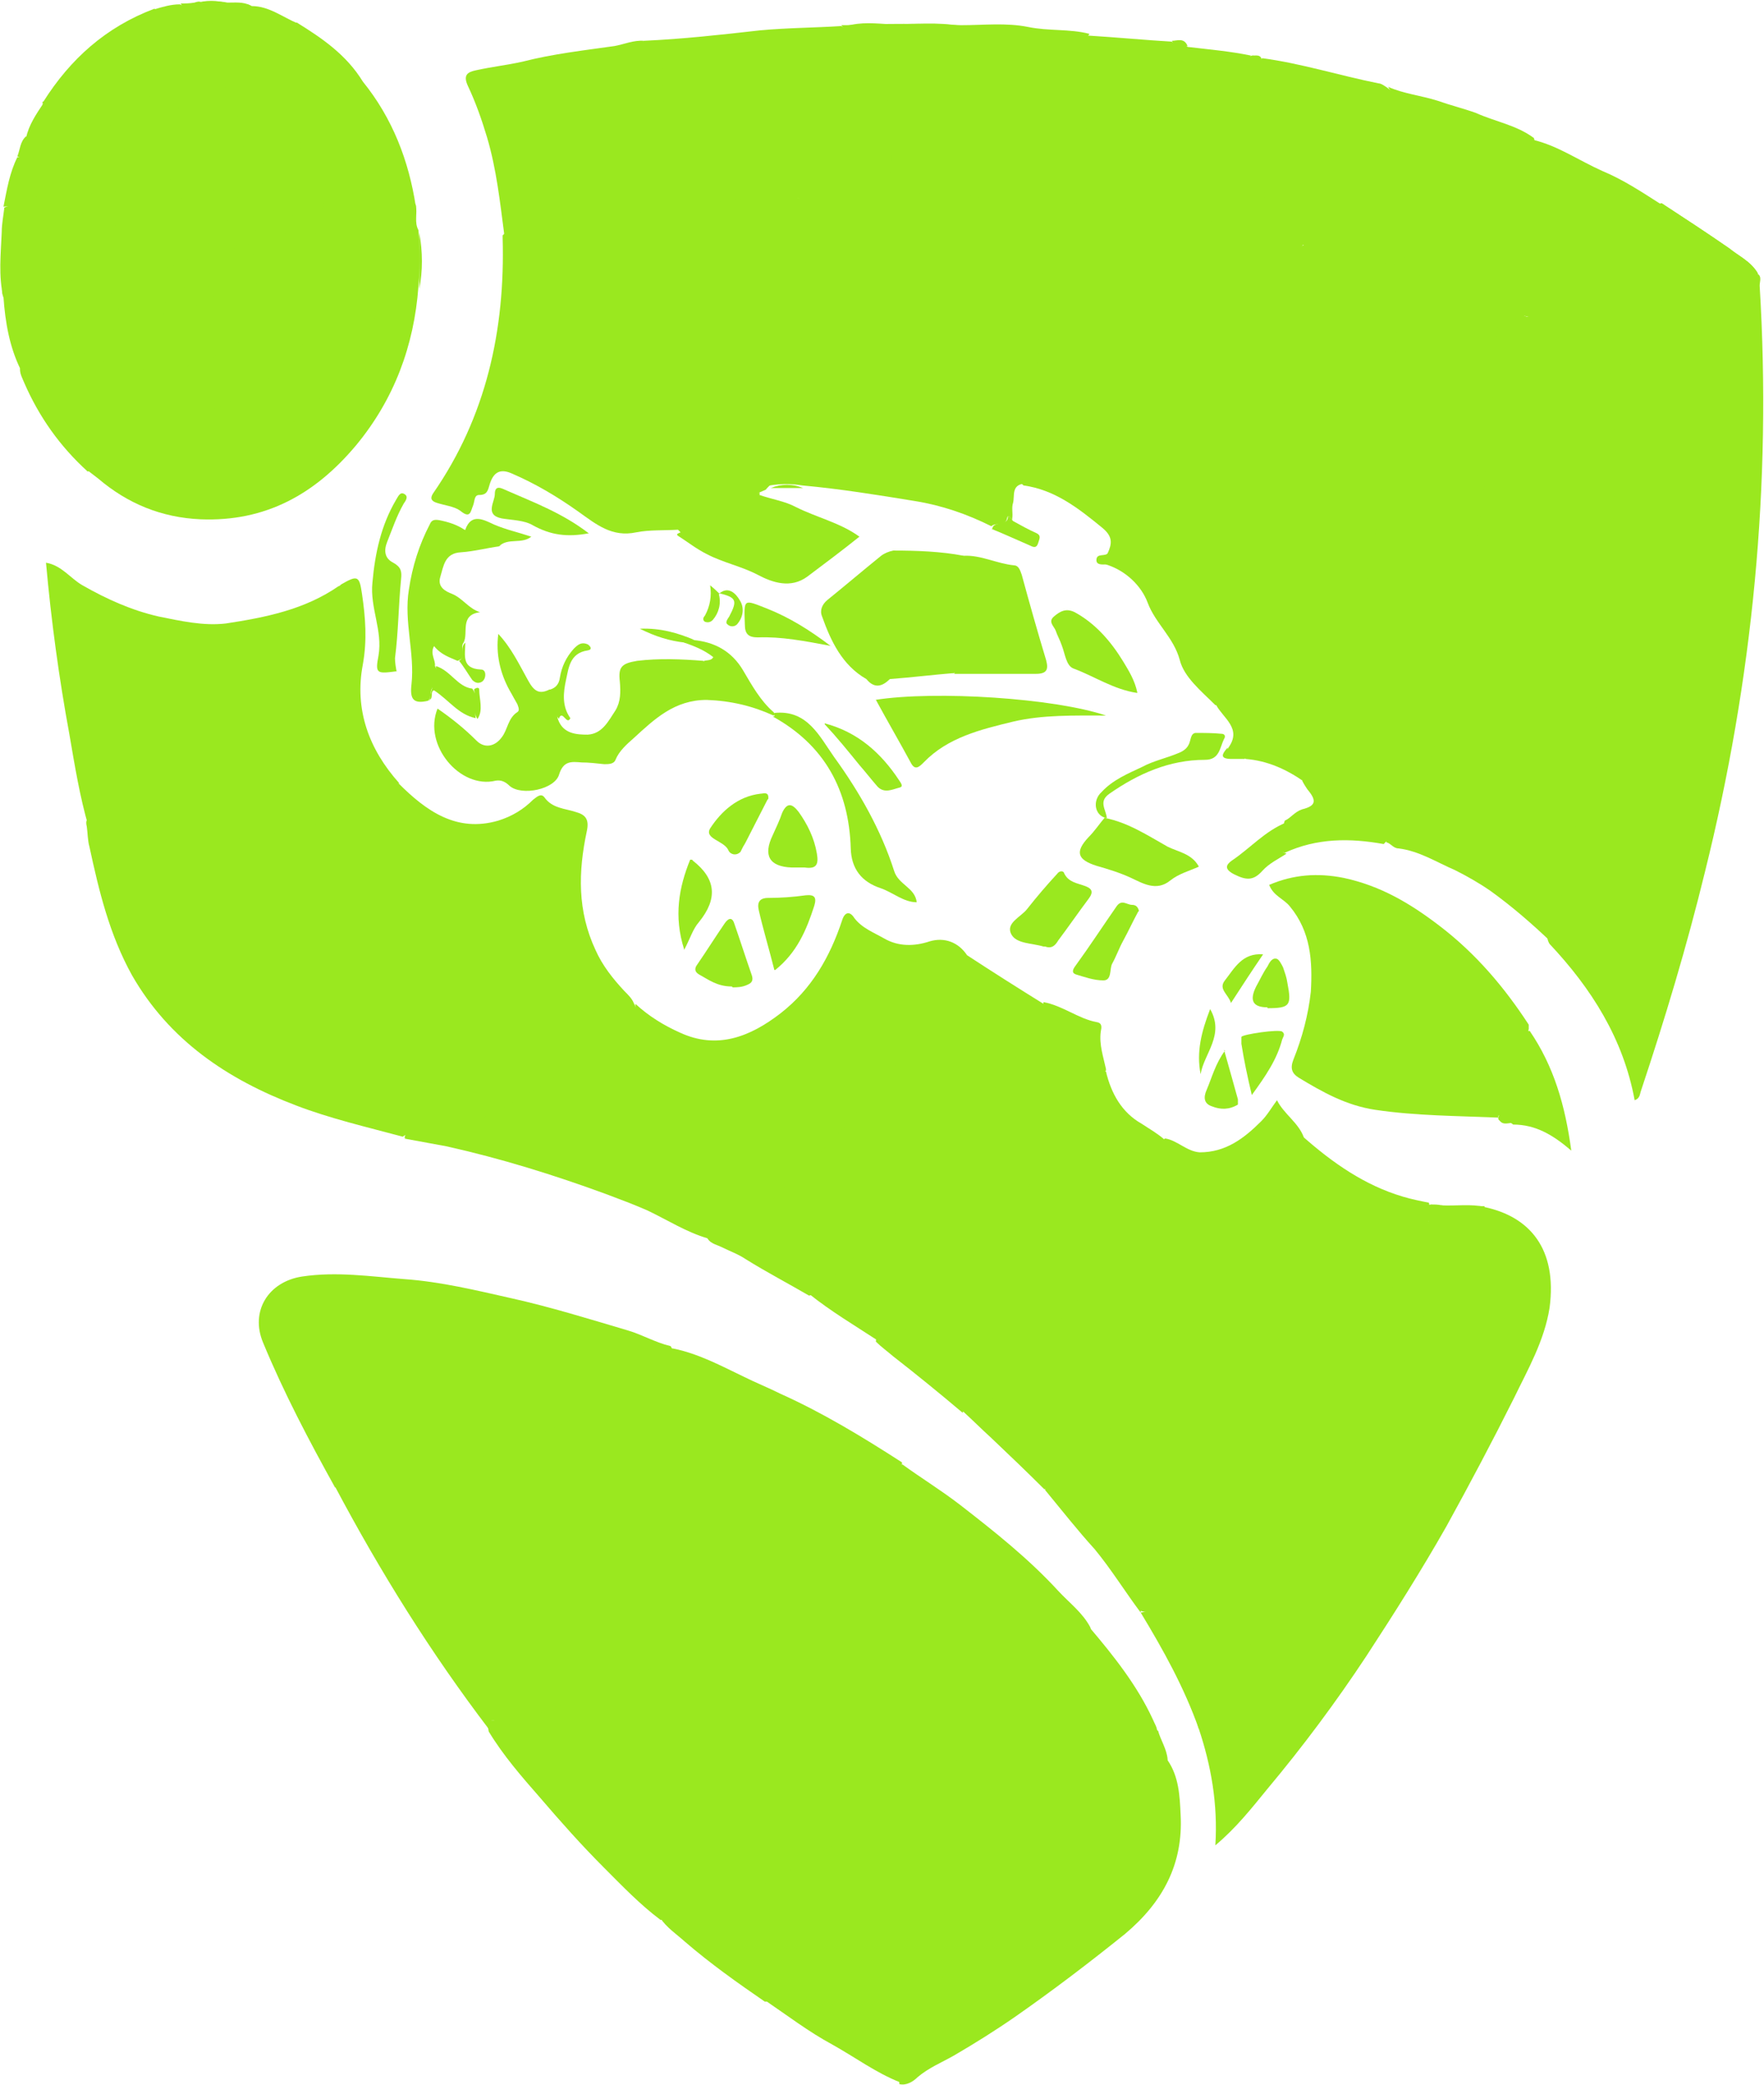
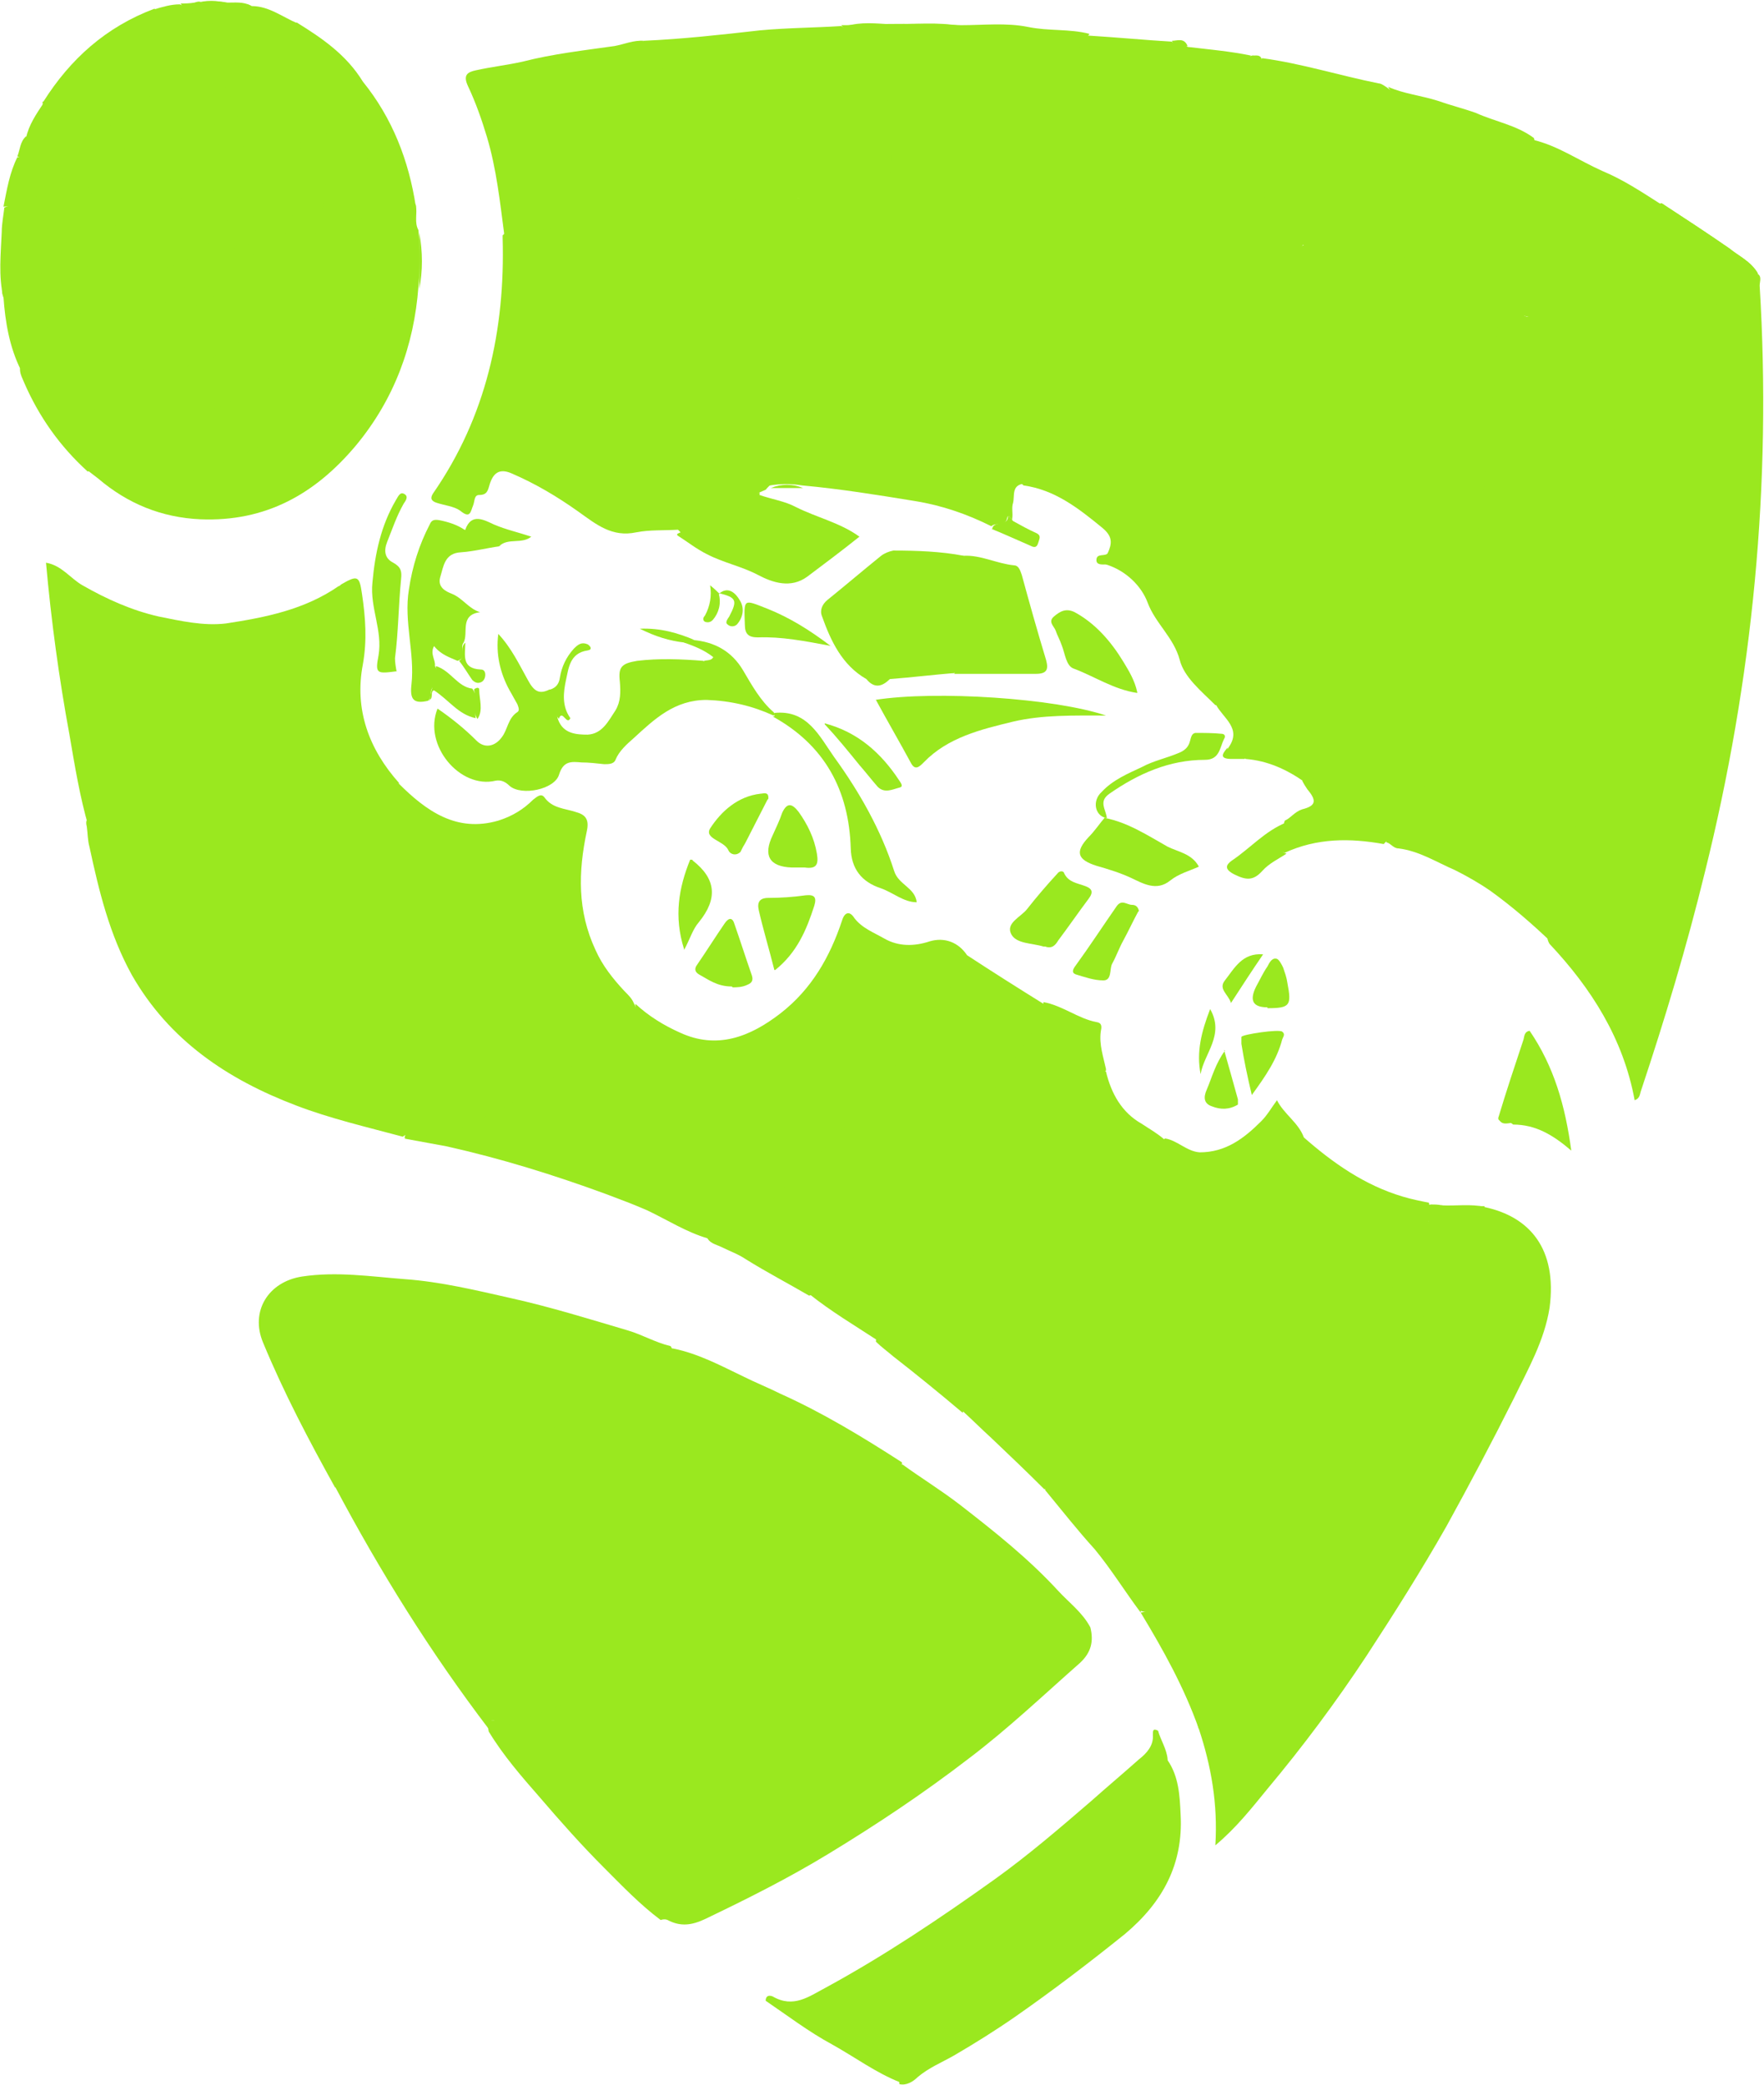
<svg xmlns="http://www.w3.org/2000/svg" id="_Слой_1" data-name="Слой 1" viewBox="0 0 20.32 24.01">
  <defs>
    <style>
      .cls-1 {
        fill: #9ae81f;
        stroke-width: 0px;
      }
    </style>
  </defs>
  <path class="cls-1" d="m4.59,9.02c.32.32.67.57,1.15.43.16-.05.29-.13.4-.24.04-.03.09-.08.13-.03.09.13.24.13.36.17.11.03.16.08.13.22-.1.47-.11.92.1,1.37.08.18.2.33.33.47.05.05.09.09.11.14.07.12,0,.2-.09.27-.52.43-1.06.81-1.68,1.09-.1.05-.19.09-.29.13-.14.05-.29.09-.44.03-.05-.02-.11-.02-.16.02-.41-.11-.84-.21-1.23-.36-.79-.3-1.46-.75-1.89-1.5-.26-.47-.38-.97-.49-1.48-.02-.07-.02-.16-.03-.23-.03-.12.05-.1.11-.08.49.16.99.24,1.5.19.6-.06,1.19-.18,1.73-.47.05-.03.09-.06.13-.11.03-.03.06-.07.11-.03h0Z" />
  <path class="cls-1" d="m10.39,16.86c.22.16.45.3.67.47.4.31.79.62,1.13.99.13.14.28.25.37.42.04.16.01.29-.12.41-.42.37-.83.76-1.28,1.1-.52.4-1.06.76-1.62,1.1-.46.28-.94.52-1.42.75-.15.07-.28.09-.43.01-.02-.01-.05-.01-.08,0-.24-.18-.44-.39-.65-.6-.26-.26-.5-.53-.74-.81-.21-.24-.42-.48-.59-.76-.01-.05-.03-.14.05-.13.26.05.47-.09.69-.17.47-.17.92-.36,1.37-.59.92-.47,1.76-1.06,2.56-1.7.03-.03.06-.06.1-.09.1-.07.11-.16.01-.24-.04-.03-.08-.07-.08-.12,0-.05.03-.06.06-.03h0Z" />
  <path class="cls-1" d="m10.39,16.86c-.1.07.02.09.03.1.16.17.16.17-.01.33-.31.28-.65.52-.99.76-.59.43-1.2.8-1.85,1.12-.53.26-1.08.46-1.63.66-.07.02-.14.05-.22,0-.09-.06-.07.03-.09.08-.67-.88-1.25-1.81-1.77-2.79-.01-.07.04-.06.07-.05.21.08.4,0,.59-.05.54-.12,1.07-.28,1.57-.51.49-.22.96-.47,1.43-.73.08-.05.15-.1.17-.2,0-.03.02-.06.07-.05.29.06.55.2.8.32.14.07.29.13.43.2.49.22.95.5,1.4.79h0Z" />
  <path class="cls-1" d="m20.24,3.15c.06.03.03.09.03.14.14,2.29-.08,4.54-.63,6.75-.21.86-.46,1.69-.74,2.53-.01.03-.01.08-.07.1-.13-.71-.5-1.29-.98-1.8-.05-.08-.02-.16,0-.25.26-1.06.46-2.14.58-3.22.09-.85.14-1.7.11-2.55,0-.17-.06-.34-.02-.52.06-.12.2-.16.29-.24.08-.07.18-.13.26-.2.26-.14.49-.34.74-.49.14-.08.24-.23.41-.25Z" />
  <path class="cls-1" d="m7.81,6.1c-.16.01-.33,0-.48.03-.28.06-.46-.09-.67-.24-.24-.17-.49-.32-.77-.44-.14-.06-.21,0-.25.13-.02.07-.03.12-.12.12-.06,0-.05.07-.07.12-.03.07-.03.16-.15.06-.07-.05-.18-.06-.27-.09-.06-.02-.08-.05-.04-.11.61-.88.83-1.88.8-2.94v-.03c.05-.05.11-.07.18-.08.42-.08.84-.2,1.27-.23.13,0,.24-.09.38-.07.33-.03.66-.06.99-.09.18-.01.36-.03.53.01.21.09.21.29.21.47-.02.67-.03,1.34-.15,2.01-.03.19-.09.37-.11.56-.03.17-.18.24-.27.35-.02.01-.05.02-.07.03-.29.18-.61.32-.94.42h.01Z" />
  <path class="cls-1" d="m14,8.12c-.16-.16-.36-.32-.41-.52-.07-.26-.28-.42-.37-.66-.07-.19-.25-.37-.48-.44-.03-.05,0-.09.02-.13.05-.11.06-.19-.06-.29-.28-.23-.55-.44-.91-.49-.06-.05-.07-.11-.06-.18.14-.73.2-1.48.21-2.23,0-.17.01-.34,0-.52-.02-.29.05-.35.34-.37.44-.03.86.11,1.29.15.29.02.56.12.85.17.17.03.33.05.49.12.04.02.1.02.1.09-.13.18-.12.39-.12.6,0,1.44-.23,2.84-.57,4.23-.02.1-.06.2-.09.3-.03.12-.1.18-.23.17h0Z" />
  <path class="cls-1" d="m18.57,4.29c0,.41.04.82.03,1.23-.01.75-.07,1.49-.16,2.24-.1.91-.29,1.8-.48,2.69-.03.13-.07.27-.09.4-.22-.21-.45-.41-.7-.59-.13-.09-.27-.17-.41-.24-.21-.09-.41-.22-.65-.25-.06,0-.09-.06-.14-.07,0-.06.05-.09.1-.1.14-.02.19-.11.22-.24.24-.77.42-1.55.57-2.34.13-.69.22-1.38.29-2.07.03-.36.06-.71.08-1.07.01-.28.06-.32.34-.24.37.16.7.38,1.02.63h-.01Z" />
  <path class="cls-1" d="m12.3,2.34c-.3,0-.34.07-.3.4.04.32,0,.63-.02.94-.02.26,0,.53-.05.79-.06.31-.06.64-.16.94-.02.06.02.11.02.16-.14.02-.1.14-.12.22-.02.06,0,.12-.01.18,0,.07-.04-.09-.06,0-.02.1-.13.04-.18.09-.28-.14-.57-.24-.88-.29-.43-.07-.86-.14-1.3-.18-.12-.02-.25-.02-.37,0-.02,0-.05,0-.07.01,0-.05.01-.1.05-.12.23-.13.21-.37.25-.57.08-.42.13-.84.16-1.27.02-.31,0-.62.04-.93.02-.16,0-.35-.15-.47.03-.03.07-.04.11-.05h.46c.07,0,.14-.01.2-.05.06-.02.12-.02.18-.02h.13c.66-.03,1.31.08,1.97.1.03,0,.05.01.08.02.02.01.03.03.02.05v.02Z" />
  <path class="cls-1" d="m4.66,13.1c.02-.09.11-.1.16-.07.17.11.33.02.48-.04.71-.3,1.34-.71,1.93-1.21.07-.06.09-.14.09-.22.15.14.33.25.51.33.43.2.81.05,1.16-.22.36-.28.57-.65.71-1.07.03-.1.09-.11.14-.03.09.12.23.17.35.24.16.09.34.09.52.03.17-.05.33.01.43.16.01.13-.05.23-.11.34-.25.41-.53.79-.83,1.16-.29.37-.61.71-.95,1.04-.18.18-.37.36-.56.53-.16.14-.32.24-.54.19-.24-.07-.46-.21-.69-.32-.16-.07-.32-.13-.48-.19-.6-.22-1.21-.41-1.84-.55-.16-.03-.33-.06-.49-.09h.02Z" />
  <path class="cls-1" d="m13.14,18.57c-.18-.24-.34-.5-.53-.73-.2-.22-.38-.45-.57-.68,0-.02,0-.04,0-.05.28-.1.44-.36.62-.57.78-.91,1.47-1.88,2.06-2.93.09-.16.22-.3.21-.5,0-.05.03-.1.08-.02.34.3.71.56,1.15.69.1.03.2.05.3.07.05.2-.06.36-.15.53-.4.73-.83,1.45-1.31,2.14-.41.59-.86,1.15-1.34,1.69-.07.08-.14.17-.22.25-.09.09-.18.13-.3.09h0Z" />
  <path class="cls-1" d="m4.59,9.02c-.46.41-1.04.5-1.62.61-.31.06-.62.06-.92.05-.28-.01-.56-.09-.84-.14-.03,0-.06-.05-.09-.07-.06-.04-.09-.02-.1.05-.1-.34-.16-.71-.22-1.06-.12-.65-.21-1.31-.27-1.98.18.03.28.18.42.26.28.16.57.29.88.36.25.05.51.11.77.08.46-.07.91-.16,1.3-.43.01,0,.02-.01.03-.02.19-.11.21-.1.24.11.04.27.06.53.01.81-.1.52.07.98.42,1.37h0Z" />
  <path class="cls-1" d="m17.1,13.9c.52.11.84.48.75,1.16-.06.38-.25.71-.41,1.04-.25.5-.51.99-.78,1.48-.29.51-.6,1-.92,1.49-.35.53-.73,1.04-1.14,1.53-.18.22-.36.45-.6.65.03-.48-.05-.92-.19-1.34-.05-.13.02-.24.09-.34.78-1.05,1.41-2.19,1.98-3.36.34-.71.64-1.42.91-2.15.02-.06.03-.14.12-.17.06,0,.13,0,.19,0h0Z" />
-   <path class="cls-1" d="m7.61,22.09s.03-.06.06-.04c.25.15.45-.01.65-.11.51-.25,1-.52,1.48-.82.38-.24.76-.51,1.13-.77.5-.36.93-.79,1.41-1.17.15-.12.2-.26.21-.44.28.33.55.67.73,1.06.02.05.05.09.05.14-.03.35-.34.49-.56.69-.53.49-1.1.95-1.7,1.35-.58.39-1.18.77-1.8,1.1-.07.04-.15.04-.22.02-.08-.02-.16-.06-.24-.05-.32-.22-.63-.44-.92-.69-.1-.09-.21-.16-.29-.28h0Z" />
  <path class="cls-1" d="m17.56,3.72s-.09-.03-.13-.05c-.13-.05-.17,0-.18.13-.04.72-.1,1.44-.2,2.15-.16,1.14-.4,2.27-.72,3.38-.02.05-.04.1-.05.16-.03.11-.08.18-.21.17-.05,0-.1.02-.13.06-.39-.07-.77-.07-1.14.1-.09-.02-.09-.02-.05-.09.02-.03.05-.06.09-.08.03-.02.06-.05.07-.09-.01-.06-.16.01-.11-.11.07-.03.11-.1.2-.13.16-.04.17-.1.06-.23-.02-.03-.04-.06-.06-.1.2-.13.22-.34.28-.54.18-.65.33-1.32.45-1.99.1-.59.18-1.19.23-1.79.03-.44.07-.87.06-1.3,0-.13.03-.24.19-.24.26,0,.49.15.73.24.18.06.36.15.55.21.03.01.06.03.07.06,0,.03,0,.05-.02.07v.02Z" />
  <path class="cls-1" d="m7.76,15.54c-.06.31-.36.36-.57.48-.65.37-1.33.68-2.05.89-.33.1-.67.16-1,.25-.1.03-.18-.09-.28-.03-.3-.54-.59-1.09-.83-1.67-.15-.36.06-.7.45-.76.4-.06.79,0,1.18.03.42.03.83.13,1.23.22.45.1.9.24,1.34.37.17.05.32.14.49.18.01,0,.02.03.03.05h0Z" />
  <path class="cls-1" d="m16.25,3.18c-.12-.01-.18.03-.17.16.03.53-.02,1.06-.07,1.58-.05.44-.11.88-.18,1.31-.1.62-.24,1.23-.38,1.84-.06.25-.14.51-.2.76-.03.14-.14.14-.23.17-.2-.14-.42-.24-.67-.26-.04-.03-.09-.02-.14-.03-.05-.01-.1-.03-.06-.1.16-.22-.06-.34-.14-.49.15-.03.18-.16.21-.28.19-.68.32-1.37.44-2.06.09-.56.11-1.12.19-1.68,0-.05,0-.1,0-.15,0-.32,0-.64.03-.96.01-.1.07-.13.14-.17.17-.08.32.01.47.05.18.05.36.1.53.15.09.05.2.06.25.17h0Z" />
  <path class="cls-1" d="m15.01,13.1s-.07-.02-.05.02c.04.11-.01.21-.07.3-.29.48-.57.96-.88,1.43-.43.64-.9,1.23-1.4,1.81-.09.1-.19.2-.28.31-.08.1-.19.14-.3.18-.2-.2-.41-.4-.61-.59-.11-.1-.22-.21-.33-.31-.03-.08.02-.11.08-.1.11.02.18-.03.25-.11.73-.77,1.37-1.61,1.94-2.5.07-.11.12-.21.04-.34-.02-.03-.02-.06.02-.09.14.02.25.15.4.16.3,0,.51-.16.71-.36.07-.07.12-.16.18-.24.08.16.25.26.31.43h-.01Z" />
-   <path class="cls-1" d="m17.26,12.87c-.47-.02-.95-.02-1.42-.09-.33-.05-.6-.2-.88-.37-.08-.05-.1-.11-.06-.21.1-.25.17-.51.2-.78.02-.35,0-.69-.24-.98-.07-.09-.19-.12-.24-.25.28-.12.56-.14.86-.08.42.09.76.29,1.1.55.42.32.75.71,1.03,1.14,0,.01,0,.03,0,.05-.07.29-.18.58-.26.87-.02.05-.03.1-.09.13h0Z" />
  <path class="cls-1" d="m9.25,2.28h-.1c-.47-.01-.93.05-1.39.1h-.15c.17-.17.1-.38.07-.57-.06-.33-.09-.66-.11-.99,0-.08-.03-.15-.1-.2-.05-.03-.1-.07-.06-.15.45-.02.9-.07,1.34-.12.32-.03.63-.03.94-.05.09.05.2.01.29.05.14.04.22.12.24.26.05.45.09.91.09,1.37,0,.15-.1.2-.22.24h-.17c-.14.06-.3.02-.45.03-.07,0-.16-.02-.22.03h0Z" />
  <path class="cls-1" d="m8.15,14.24c.54-.06.79-.52,1.15-.83.3-.26.55-.58.81-.88.16-.19.3-.4.45-.6.15-.21.29-.43.45-.64.07-.1.03-.22.13-.29.29.19.59.38.88.56.04.11.01.21-.05.3-.45.7-.92,1.4-1.49,2.02-.26.29-.54.56-.82.84-.1.1-.21.17-.34.2-.24-.14-.49-.27-.73-.42-.09-.06-.18-.09-.28-.14-.06-.03-.14-.04-.17-.12Z" />
  <path class="cls-1" d="m13.41,13.12c.14.23.01.4-.11.59-.32.49-.65.98-1.03,1.43-.22.26-.42.54-.68.77-.06.05-.1.12-.15.18-.07.08-.14.17-.28.11-.05-.02-.06.02-.07.07-.26-.22-.53-.44-.8-.65-.07-.06-.14-.11-.2-.17,0-.07.05-.08.1-.07.1,0,.17-.05.24-.11.26-.25.49-.52.72-.78.49-.56.92-1.17,1.33-1.8.06-.09.1-.17.14-.26.02-.05.03-.13.12-.09.06.25.18.47.41.6.09.06.18.11.26.18h0Z" />
  <path class="cls-1" d="m16.9,13.91c-.21.52-.41,1.05-.64,1.57-.25.57-.52,1.14-.82,1.69-.27.49-.54.99-.84,1.46-.21.33-.42.66-.66.96-.07.09-.13.19-.13.32-.17-.48-.41-.91-.67-1.34.35-.05.48-.37.68-.58.29-.29.52-.63.78-.96.2-.26.38-.52.56-.79.42-.61.79-1.26,1.16-1.91.04-.07.07-.14.11-.21.03-.06.05-.11-.01-.18-.08-.1.03-.05.06-.07.04,0,.08,0,.13.01.1.04.21-.02.3.03h0Z" />
  <path class="cls-1" d="m10.09,2.21c.18-.09.17-.25.17-.42,0-.38-.05-.75-.07-1.13-.01-.2-.1-.28-.3-.3-.07,0-.14,0-.2-.07h.06c.44-.02.88-.02,1.32,0,.26,0,.52-.03.77.02.24.05.48.02.71.08-.04.05-.05.1-.05.17.03.51.09,1,.09,1.52,0,.21-.07.26-.28.24-.34,0-.69,0-1.03-.05-.4-.06-.79-.02-1.18-.05h0Z" />
  <path class="cls-1" d="m12.74,12.33c-.13.07-.13.24-.2.34-.38.57-.77,1.14-1.22,1.66-.29.33-.57.67-.88.97-.08.07-.16.13-.26.09-.04-.01-.06.01-.08.04-.26-.17-.53-.33-.78-.53.36-.22.62-.53.9-.83.34-.36.67-.73.95-1.14.2-.29.41-.56.6-.86.1-.17.24-.32.25-.53.22.04.4.19.61.23.07.01.06.06.05.11-.02.15.03.29.06.43h0Z" />
  <path class="cls-1" d="m12.3,2.32c.2-.02.23-.05.24-.24.01-.48-.09-.95-.07-1.43,0-.03-.01-.07-.03-.09-.12-.16,0-.14.1-.15.32.02.64.05.96.07.05.05.13.01.18.06.25.03.49.05.73.1-.01.01-.01.02,0,.02s.02-.01.02-.02c.04,0,.08-.01.1.03.07.55.05,1.1.08,1.65,0,.07,0,.14-.02.21-.03.07-.06.16-.16.11-.18.02-.33-.07-.51-.1-.21-.03-.42-.06-.64-.09-.33-.04-.66-.14-1-.11v-.03h0Z" />
  <path class="cls-1" d="m7.41.47s0,.06.02.06c.29.13.19.4.21.61.03.33.1.64.13.97.01.16,0,.23-.15.27-.38.13-.8.09-1.19.22-.2.07-.41.07-.62.11-.05-.38-.09-.76-.2-1.13-.06-.2-.13-.4-.22-.59-.06-.13,0-.16.09-.18.18-.04.36-.06.54-.1.35-.09.71-.13,1.06-.18.11-.02.22-.07.34-.06h0Z" />
  <path class="cls-1" d="m4.18.94c.34.42.53.91.61,1.44-.09,0-.03-.07-.03-.09-.06.63-.26,1.23-.61,1.79-.29.47-.67.85-1.15,1.11-.56.3-1.14.4-1.76.26-.07-.02-.15-.06-.23-.02-.32-.29-.56-.63-.73-1.02-.02-.05-.05-.1-.05-.16.03-.11.09-.04.13-.01.1.08.21.15.32.22.78.5,1.81.4,2.49-.24.67-.64.99-1.43,1.01-2.35,0-.25,0-.5-.05-.75-.01-.06-.04-.14.05-.18Z" />
  <path class="cls-1" d="m13.45,20.27c.13.19.14.41.15.63.03.56-.2,1-.64,1.37-.41.33-.83.65-1.26.95-.23.16-.47.31-.71.45-.14.08-.29.14-.42.25-.05.05-.13.1-.21.08-.02-.27-.01-.55,0-.82,0-.12.09-.19.18-.25.69-.45,1.3-1,1.89-1.59.3-.3.59-.61.84-.95.05-.06.08-.14.18-.12h0Z" />
  <path class="cls-1" d="m4.18.94c-.07.11,0,.23.02.34.11.89-.05,1.72-.55,2.46-.4.59-.93.98-1.64,1.07-.47.06-.91-.03-1.31-.29-.13-.08-.27-.14-.37-.26-.03-.03-.06-.05-.09,0-.13-.26-.18-.55-.2-.84-.02-.04-.02-.09-.01-.13,0-.05-.03-.12.02-.14.07-.02.1.05.14.09.16.24.34.45.57.63.65.5,1.6.47,2.24-.21.44-.46.66-1.01.71-1.64.05-.57-.05-1.11-.32-1.61-.03-.05-.09-.12.03-.15.29.18.57.37.76.68Z" />
  <path class="cls-1" d="m14.44,2.65c.11-.02.13-.1.13-.18-.01-.55,0-1.1-.08-1.64-.01-.07,0-.11.05-.16.45.06.89.2,1.34.29.03,0,.07.03.1.05.18.13.22.31.22.52,0,.42-.02.86.02,1.29.02.17-.05.23-.21.23-.3-.02-.56-.17-.86-.21-.05,0-.1-.02-.14-.02-.18-.08-.38-.11-.57-.17h0Z" />
  <path class="cls-1" d="m16.02,3.05c.14-.02.19-.1.17-.24-.07-.42-.03-.86-.03-1.29,0-.21-.07-.36-.17-.52.18.08.38.1.57.16.14.05.3.09.44.14.22.1.47.14.67.29.04.15.05.3.05.45v1.42c0,.08.03.23-.15.18-.36-.11-.7-.28-1.05-.41-.08-.03-.17-.07-.25-.06-.08-.05-.16-.09-.24-.13h0Z" />
  <path class="cls-1" d="m17.56,3.65c.08,0,.1-.04.1-.11v-1.7c0-.06-.02-.11-.05-.16-.03-.05,0-.07.05-.07.29.07.53.24.8.36.24.1.45.24.67.38.1.47.03.94.05,1.42,0,.06-.03.11-.07.16-.17.14-.33.29-.53.37-.2-.05-.33-.21-.51-.3-.17-.09-.32-.21-.51-.27v-.07h0Z" />
  <path class="cls-1" d="m1,5.43c.02-.09.07-.07.14-.06.85.22,1.6.02,2.27-.53.67-.55,1.02-1.27,1.23-2.09.04-.16.06-.32.09-.49.02.04.04.07.06.1.02.1-.02.2.03.29.02.22.02.44,0,.65-.05.68-.28,1.3-.72,1.83-.47.56-1.04.88-1.79.85-.45-.02-.84-.18-1.18-.47-.04-.03-.09-.07-.13-.1h0Z" />
  <path class="cls-1" d="m13.45,20.27c-.17.12-.26.3-.39.45-.26.29-.52.57-.8.84-.33.33-.68.63-1.03.92-.2.16-.4.3-.61.44-.14.09-.22.18-.22.37,0,.23.04.47-.03.69-.28-.11-.52-.29-.79-.44-.26-.14-.51-.33-.76-.5,0-.05.03-.07.08-.05.24.14.42,0,.61-.1.68-.37,1.32-.8,1.95-1.25.39-.28.75-.59,1.11-.9.18-.16.37-.32.55-.48.09-.07.17-.16.16-.28,0-.05,0-.08.06-.05.03.11.1.21.11.33h0Z" />
  <path class="cls-1" d="m3.42.27s-.03.07,0,.11c.22.37.32.78.34,1.21.05.68-.11,1.3-.51,1.85-.58.8-1.45,1.04-2.27.63-.36-.18-.62-.46-.83-.79-.02-.04-.03-.1-.11-.1v.25c-.06-.25-.03-.51-.02-.76,0-.09.02-.19.03-.28.13-.06.14.05.16.12.08.28.22.52.4.75.63.78,1.67.8,2.31,0,.63-.78.67-1.92.15-2.76-.07-.11-.18-.2-.25-.31-.02-.03-.05-.07-.02-.11.03-.04.07-.03.1-.01.2,0,.36.13.53.2h0Z" />
  <path class="cls-1" d="m8.22,7.57c-.1-.08-.22-.13-.34-.17.01-.08.07-.03.1-.03.25.02.45.13.58.35.1.17.2.35.35.48.02.02.02.03,0,.04-.24-.11-.49-.17-.77-.18-.37,0-.6.22-.84.44-.08.07-.17.15-.21.25-.02.05-.08.05-.13.05-.09-.01-.18-.02-.26-.02-.12-.01-.21-.02-.26.14-.05.17-.43.25-.57.13-.05-.05-.1-.07-.16-.06-.41.1-.84-.41-.67-.83.16.11.31.23.45.37.09.09.21.07.29-.04.07-.09.07-.22.18-.29.03-.02.01-.06,0-.09-.03-.05-.06-.11-.09-.16-.11-.2-.16-.42-.13-.65.15.16.24.35.34.53.07.13.13.17.25.11.1,0,.07.09.09.15.02.06-.02.13.01.2.06.16.21.17.34.17.17-.01.24-.16.32-.28.06-.1.06-.21.05-.33-.02-.17.02-.21.2-.24.25-.03.51-.02.76,0,.05.02.11.07.11-.05v.02Z" />
  <path class="cls-1" d="m.5,1.17C.81.68,1.22.31,1.78.1c.03.03.07.04.1.05.65.11.99.55,1.14,1.15.15.58.06,1.13-.32,1.61-.54.69-1.43.67-1.94-.05-.34-.48-.41-1-.29-1.56.01-.05.03-.09.02-.13Z" />
  <path class="cls-1" d="m11,7.75c-.25.02-.49.05-.75.07-.09.05-.18.04-.27,0-.28-.16-.41-.44-.51-.72-.03-.07,0-.14.06-.19.21-.17.41-.34.62-.51.04-.03.09-.05.14-.06.27,0,.55.01.81.06-.01.03-.06.06-.02.09.09.09.05.18.02.28-.07.26-.14.52-.25.76-.05.11-.08.19.09.19.02,0,.04.02.05.03h0Z" />
  <path class="cls-1" d="m2.89.06c-.14,0-.08.07-.03.12.12.12.24.25.31.41.45.94.41,1.85-.22,2.69-.42.56-1.21.82-1.92.39-.44-.26-.71-.67-.86-1.15-.02-.06-.01-.16-.13-.14.04-.2.07-.39.16-.57.13,0,.11.1.11.18.04.36.15.69.37.99.61.83,1.65.79,2.21-.08.47-.73.41-1.77-.15-2.45-.1-.12-.22-.2-.34-.29-.04-.03-.14-.05-.06-.14.09,0,.19-.01.28.01.09,0,.18-.01.26.03h0Z" />
  <path class="cls-1" d="m11,7.75c-.27-.01-.26-.01-.17-.26.1-.28.17-.56.26-.84.02-.06,0-.1-.04-.13-.03-.02-.1-.03-.07-.09.02-.05.08-.02.12-.03.2-.01.38.09.58.11.05,0,.07.05.09.11.09.33.18.65.28.98.03.11.01.16-.12.16-.31,0-.62,0-.94,0h0Z" />
  <path class="cls-1" d="m8.75,5.7c.14.05.29.07.42.14.24.12.51.18.73.34-.2.16-.4.31-.6.46-.19.14-.4.07-.57-.02-.19-.1-.4-.14-.59-.24-.12-.06-.22-.14-.33-.21-.03-.02.01-.03.03-.04.02-.05.07-.07.11-.09.27-.1.52-.25.79-.33h0Z" />
  <path class="cls-1" d="m5.76,6.29c-.15.02-.3.06-.45.07-.19.01-.2.16-.24.29-.03.11.06.16.14.19.12.05.19.17.32.21-.24.03-.13.24-.19.35-.05.06.05.17-.07.21-.09-.04-.19-.07-.27-.17-.05.09.02.16.01.23.05.08.06.17-.02.24-.05.05-.01.12-.06.16-.17.04-.21-.02-.19-.19.04-.36-.09-.72-.03-1.09.04-.27.12-.52.24-.75.02-.05.05-.06.11-.05.1.02.2.05.29.11.11.02.22.03.32.08.05.02.12.03.08.11h0Z" />
  <path class="cls-1" d="m19.11,3.92c.06-.28.03-.56.03-.84,0-.23.05-.47-.05-.69-.02-.03.03-.04.05-.05.26.17.52.34.78.52.11.09.25.15.33.29-.32.24-.65.47-.97.7-.05.03-.11.05-.17.07h0Z" />
  <path class="cls-1" d="m19.11,3.92c.06-.28.03-.56.03-.84,0-.23.05-.47-.05-.69-.02-.03.03-.04.05-.05.26.17.52.34.78.52.11.09.25.15.33.29-.32.24-.65.47-.97.7-.05.03-.11.05-.17.07h0Z" />
  <path class="cls-1" d="m10.08,8.06c.7-.11,2.07-.02,2.66.18-.37,0-.73-.01-1.07.07-.37.09-.75.18-1.03.47-.05.05-.1.1-.15,0-.13-.24-.27-.48-.4-.72h0Z" />
  <path class="cls-1" d="m.5,1.17c.07.12,0,.24-.02.35-.07.59.13,1.29.67,1.67.52.36,1.16.17,1.51-.28.27-.34.4-.73.38-1.14-.02-.59-.21-1.1-.75-1.43-.12-.07-.26-.1-.39-.13-.06-.01-.12-.02-.13-.1.1-.03.2-.06.3-.06,1.15.4,1.44,2.02.71,2.96-.56.72-1.53.72-2.07-.01-.26-.34-.38-.72-.39-1.15,0-.09,0-.18-.02-.26.03-.15.12-.28.2-.4h-.01Z" />
  <path class="cls-1" d="m.3,1.57c.11.06.06.16.07.24,0,.52.18.96.55,1.33.54.53,1.37.44,1.81-.14.56-.73.56-1.72,0-2.46-.12-.16-.28-.29-.47-.36-.08-.03-.13-.07-.18-.14.05,0,.1,0,.16-.01.03-.01.06-.02.08,0,.02.05.07.07.11.09.47.28.68.73.78,1.23.11.55.02,1.07-.28,1.56-.37.61-1.03.88-1.71.59-.41-.18-.66-.53-.82-.95-.08-.2-.13-.41-.13-.63,0-.06-.02-.1-.07-.12.03-.07.03-.17.1-.23h-.01Z" />
  <path class="cls-1" d="m12.73,9.42c.26.05.49.2.72.33.12.06.28.08.36.23-.11.05-.23.08-.33.16-.16.13-.32.03-.45-.03-.13-.06-.26-.1-.4-.14-.22-.07-.25-.16-.09-.33.07-.07.13-.16.19-.23h0Z" />
  <path class="cls-1" d="m8.92,8.25v-.04c.38-.04.52.27.69.51.29.4.54.84.69,1.31.05.16.24.19.26.36-.15,0-.27-.11-.41-.16q-.34-.11-.35-.46c-.02-.67-.3-1.19-.9-1.52Z" />
  <path class="cls-1" d="m17.26,12.87c.09-.3.19-.6.29-.9.01-.04.01-.09.07-.1.28.41.41.86.48,1.38-.21-.18-.41-.3-.67-.3-.05-.05-.13-.01-.17-.06h0v-.02Z" />
  <path class="cls-1" d="m13.1,7.98c-.27-.04-.49-.19-.73-.28-.09-.03-.1-.17-.14-.27-.02-.06-.05-.11-.07-.17-.02-.05-.09-.1-.02-.16.07-.06.14-.1.24-.05.24.13.42.34.56.57.06.1.13.21.16.35h0Z" />
  <path class="cls-1" d="m4.57,7.73c-.23.03-.25.03-.21-.18.05-.29-.1-.55-.07-.84.03-.34.1-.66.27-.95.03-.05.05-.1.1-.07.05.03.01.08-.01.11-.08.14-.13.29-.19.44-.04.1-.03.19.07.24.09.05.1.1.09.19-.03.3-.03.6-.07.91,0,.05.01.11.02.16h0Z" />
  <path class="cls-1" d="m12.04,10.9h-.02c-.13-.04-.31-.03-.37-.14-.07-.13.11-.2.18-.29.11-.14.23-.28.35-.41.02-.03.07-.04.08,0,.05.1.15.11.23.14.09.03.11.07.05.15-.12.16-.23.32-.35.48-.03.05-.07.1-.15.07h0Z" />
  <path class="cls-1" d="m8.92,11.17c-.06-.24-.13-.47-.18-.69-.02-.09.01-.14.11-.14.14,0,.29-.01.43-.03.1-.01.13.02.1.12-.09.28-.2.54-.45.74Z" />
  <path class="cls-1" d="m9.12,9.99c-.26-.01-.33-.14-.22-.37.04-.09.08-.17.11-.26.06-.13.12-.1.19-.01.1.14.18.3.21.48.02.12,0,.18-.14.16-.05,0-.1,0-.15,0Z" />
  <path class="cls-1" d="m8.43,11.36c-.17,0-.27-.08-.38-.14-.05-.03-.05-.07-.02-.11.11-.16.21-.32.32-.48.05-.07.09-.06.11.01.07.2.13.39.2.59.02.06,0,.09-.05.11-.06.03-.13.03-.17.03h0Z" />
  <path class="cls-1" d="m13.11,10.5c-.06.11-.11.22-.17.33-.05.09-.08.18-.13.27-.03.06,0,.19-.1.19-.11,0-.22-.04-.32-.07-.05-.02-.03-.06,0-.1.16-.22.31-.45.47-.68.06-.09.12-.02.18-.02.05,0,.07.03.08.07h0Z" />
-   <path class="cls-1" d="m6.79,6.14c-.26.05-.45.02-.65-.09-.1-.06-.24-.06-.36-.08-.2-.04-.08-.19-.08-.28,0-.12.09-.06.14-.04.32.14.64.26.94.49Z" />
  <path class="cls-1" d="m8.84,9.21c-.07.14-.15.29-.22.43-.02.04-.04.08-.06.11-.01.02-.02.04-.03.06-.05.05-.12.03-.14-.02-.05-.11-.28-.13-.21-.25.13-.2.32-.37.58-.4.03,0,.1-.03.09.06h0Z" />
  <path class="cls-1" d="m7.88,10.93c-.12-.38-.06-.71.07-1.03.02,0,.03,0,.03.01.27.21.29.44.07.71-.07.08-.1.19-.17.32Z" />
  <path class="cls-1" d="m14.81,9.46s.01.06.05.05c.05-.01.1-.04.13.02.02.06-.03.1-.07.14-.05.04-.1.07-.14.11-.03.03.01.04.04.05-.09.06-.2.11-.28.2-.1.11-.18.11-.32.04-.12-.06-.1-.11-.03-.16.21-.14.38-.34.63-.44h0Z" />
  <path class="cls-1" d="m12.74,9.42c-.13-.03-.16-.2-.05-.3.13-.14.3-.21.47-.29.13-.07.28-.1.42-.16.05-.02.09-.05.11-.09.03-.05.02-.13.08-.14.1,0,.2,0,.3.01.04,0,.05.03.03.06-.05.1-.05.24-.22.24-.41,0-.77.16-1.1.39-.13.09-.04.18-.03.28h0Z" />
  <path class="cls-1" d="m9.58,7.44c-.32-.06-.58-.11-.85-.1-.11,0-.15-.04-.15-.15-.01-.3-.02-.29.26-.18.25.1.48.24.73.43Z" />
  <path class="cls-1" d="m9.5,8.33c.38.1.65.34.86.66.02.03.05.07,0,.08-.08.02-.17.07-.25-.01-.07-.08-.14-.17-.21-.25-.13-.16-.26-.32-.4-.47h0Z" />
  <path class="cls-1" d="m14.42,12.61c-.05-.21-.09-.4-.12-.59,0-.02,0-.06,0-.08.02-.03.43-.09.47-.06s.01.06,0,.09c-.06.23-.19.42-.35.64Z" />
  <path class="cls-1" d="m14.6,11.6c-.17,0-.21-.08-.13-.24.04-.07.08-.16.13-.23.02-.04.05-.1.1-.09.03,0,.06.06.08.1.02.06.04.11.05.18.05.26.03.29-.23.29h0Z" />
  <path class="cls-1" d="m14.1,12.09c.06.21.11.39.16.57,0,.02,0,.05,0,.06-.1.06-.2.06-.3.02-.09-.03-.1-.1-.06-.19.06-.14.1-.3.21-.45h0Z" />
  <path class="cls-1" d="m4.95,8.07c0-.14.1-.26.07-.4.17.05.25.24.42.26.08.1.02.23.04.34-.2-.04-.31-.21-.48-.32-.05.01,0,.1-.06.11Z" />
  <path class="cls-1" d="m5.76,6.29c-.06-.1-.17-.09-.26-.12-.05-.02-.11-.01-.14-.07.07-.2.22-.11.33-.06.14.06.28.09.43.14-.11.09-.27.01-.37.11h0Z" />
  <path class="cls-1" d="m14.18,11.55c-.03-.1-.15-.16-.07-.26.11-.14.2-.32.44-.3-.13.19-.24.36-.37.56h0Z" />
  <path class="cls-1" d="m6.44,8.28c-.09-.1-.02-.24-.1-.34.06-.02.1-.06.11-.14.02-.12.07-.23.16-.33.05-.05.09-.08.16-.05.03.02.06.06,0,.07-.21.03-.22.21-.25.34-.03.14-.05.3.05.44-.04.09-.09-.1-.13,0h0Z" />
  <path class="cls-1" d="m11.43,6.09c.01-.1.2-.02.18-.16.02.02.04.05.06.07.09.05.18.1.27.14.06.03.03.07.02.11-.02.07-.06.05-.1.03-.14-.06-.29-.13-.44-.19h0Z" />
  <path class="cls-1" d="m13.94,11.62c.17.3-.07.51-.11.75-.05-.26.01-.49.11-.75Z" />
  <path class="cls-1" d="m8.75,5.7s0,.04-.01.05c-.3.13-.6.25-.9.38-.01-.01-.02-.02-.03-.03,0-.02,0-.04.02-.05.31-.13.62-.25.92-.38v.03h0Z" />
  <path class="cls-1" d="m8.28,6.84c.11-.1.2,0,.24.07.06.09.04.2-.03.28-.03.03-.08.03-.11,0-.03-.02,0-.06.02-.09.1-.19.08-.22-.12-.27h0Z" />
  <path class="cls-1" d="m8.28,6.84c.03.11,0,.22-.07.3-.03.03-.06.03-.09.02-.03-.02-.02-.05,0-.07.06-.11.08-.23.06-.35.05.04.08.07.11.1h-.01Z" />
  <path class="cls-1" d="m5.29,7.61c.07-.05,0-.15.07-.21,0,.14-.05.3.18.31.03,0,.05.02.05.06s-.02.08-.06.09c-.03.01-.06,0-.09-.03-.05-.07-.1-.16-.16-.23h0Z" />
  <path class="cls-1" d="m11.07.3h-1.32c.17-.05.34-.03.51-.02.27,0,.54-.03.81.02Z" />
  <path class="cls-1" d="m7.99,7.37s-.08,0-.1.03c-.18-.02-.34-.07-.52-.16.24-.01.44.05.63.13h0Z" />
  <path class="cls-1" d="m5.5,8.28c-.07-.11-.01-.23-.04-.34.02-.02.06-.03.06,0,0,.11.05.24-.02.34h0Z" />
  <path class="cls-1" d="m4.83,3.33v-.65c.04.22.04.44,0,.65Z" />
  <path class="cls-1" d="m14.14,8.61c0,.07.06.07.11.07.05,0,.09,0,.09.06h-.15c-.15,0-.11-.06-.05-.13Z" />
  <path class="cls-1" d="m9.98,7.82h.27c-.09.09-.18.11-.27,0Z" />
  <path class="cls-1" d="m16.9,13.91c-.1-.02-.21.03-.3-.03.17.01.34-.02.51.02-.07,0-.14,0-.21.01Z" />
  <path class="cls-1" d="m12.77,6.37s-.02.09-.02.13c-.05,0-.12.01-.12-.05,0-.09.11-.03.14-.09h0Z" />
  <path class="cls-1" d="m2.32.04s-.05,0-.08,0c.13-.04.26-.04.38,0-.1,0-.21,0-.31,0h0Z" />
  <path class="cls-1" d="m8.22,7.57s.07.06.03.09c-.05.03-.11.03-.14-.05.04-.01.09,0,.11-.05Z" />
  <path class="cls-1" d="m8.88,5.62c.12-.05.25-.05.37,0h-.37Z" />
-   <path class="cls-1" d="m14.44.64s-.02.09-.07.09c-.02,0-.04-.03-.04-.04,0-.06.06-.03.09-.05.01,0,.02,0,.03,0Z" />
+   <path class="cls-1" d="m14.44.64s-.02.09-.07.09c-.02,0-.04-.03-.04-.04,0-.06.06-.03.09-.05.01,0,.02,0,.03,0" />
  <path class="cls-1" d="m13.68.53c-.06,0-.14.04-.18-.06.06,0,.14-.04.18.06Z" />
  <path class="cls-1" d="m17.26,12.87c.06,0,.14-.03.17.06-.06,0-.14.04-.17-.06Z" />
  <path class="cls-1" d="m9.25,2.28c.01-.08.07-.06.13-.06h.54c-.03.07-.1.06-.16.06h-.52Z" />
  <path class="cls-1" d="m2.82,1.79c-.04.45-.16.87-.56,1.14-.41.29-.88.18-1.21-.16-.5-.54-.48-1.53.06-2.03.41-.38,1.03-.34,1.38.11.22.28.3.6.32.94h0Z" />
  <path class="cls-1" d="m.97,1.76c.02-.41.17-.73.56-.9.25-.11.57-.03.76.22.33.42.33,1.04-.03,1.44-.33.36-.83.31-1.13-.15-.11-.18-.19-.38-.17-.6h0Z" />
  <path class="cls-1" d="m2.28,1.76c0,.18-.05.33-.15.47-.17.24-.42.28-.67.1-.21-.15-.28-.38-.26-.62.02-.25.15-.44.37-.56.21-.1.46,0,.59.22.07.12.1.26.1.38h.01Z" />
  <path class="cls-1" d="m1.44,1.76c-.02-.16.07-.26.2-.34.11-.07.22-.02.3.06.11.1.14.24.12.38-.02.19-.2.34-.34.33-.15-.01-.29-.21-.29-.42Z" />
</svg>